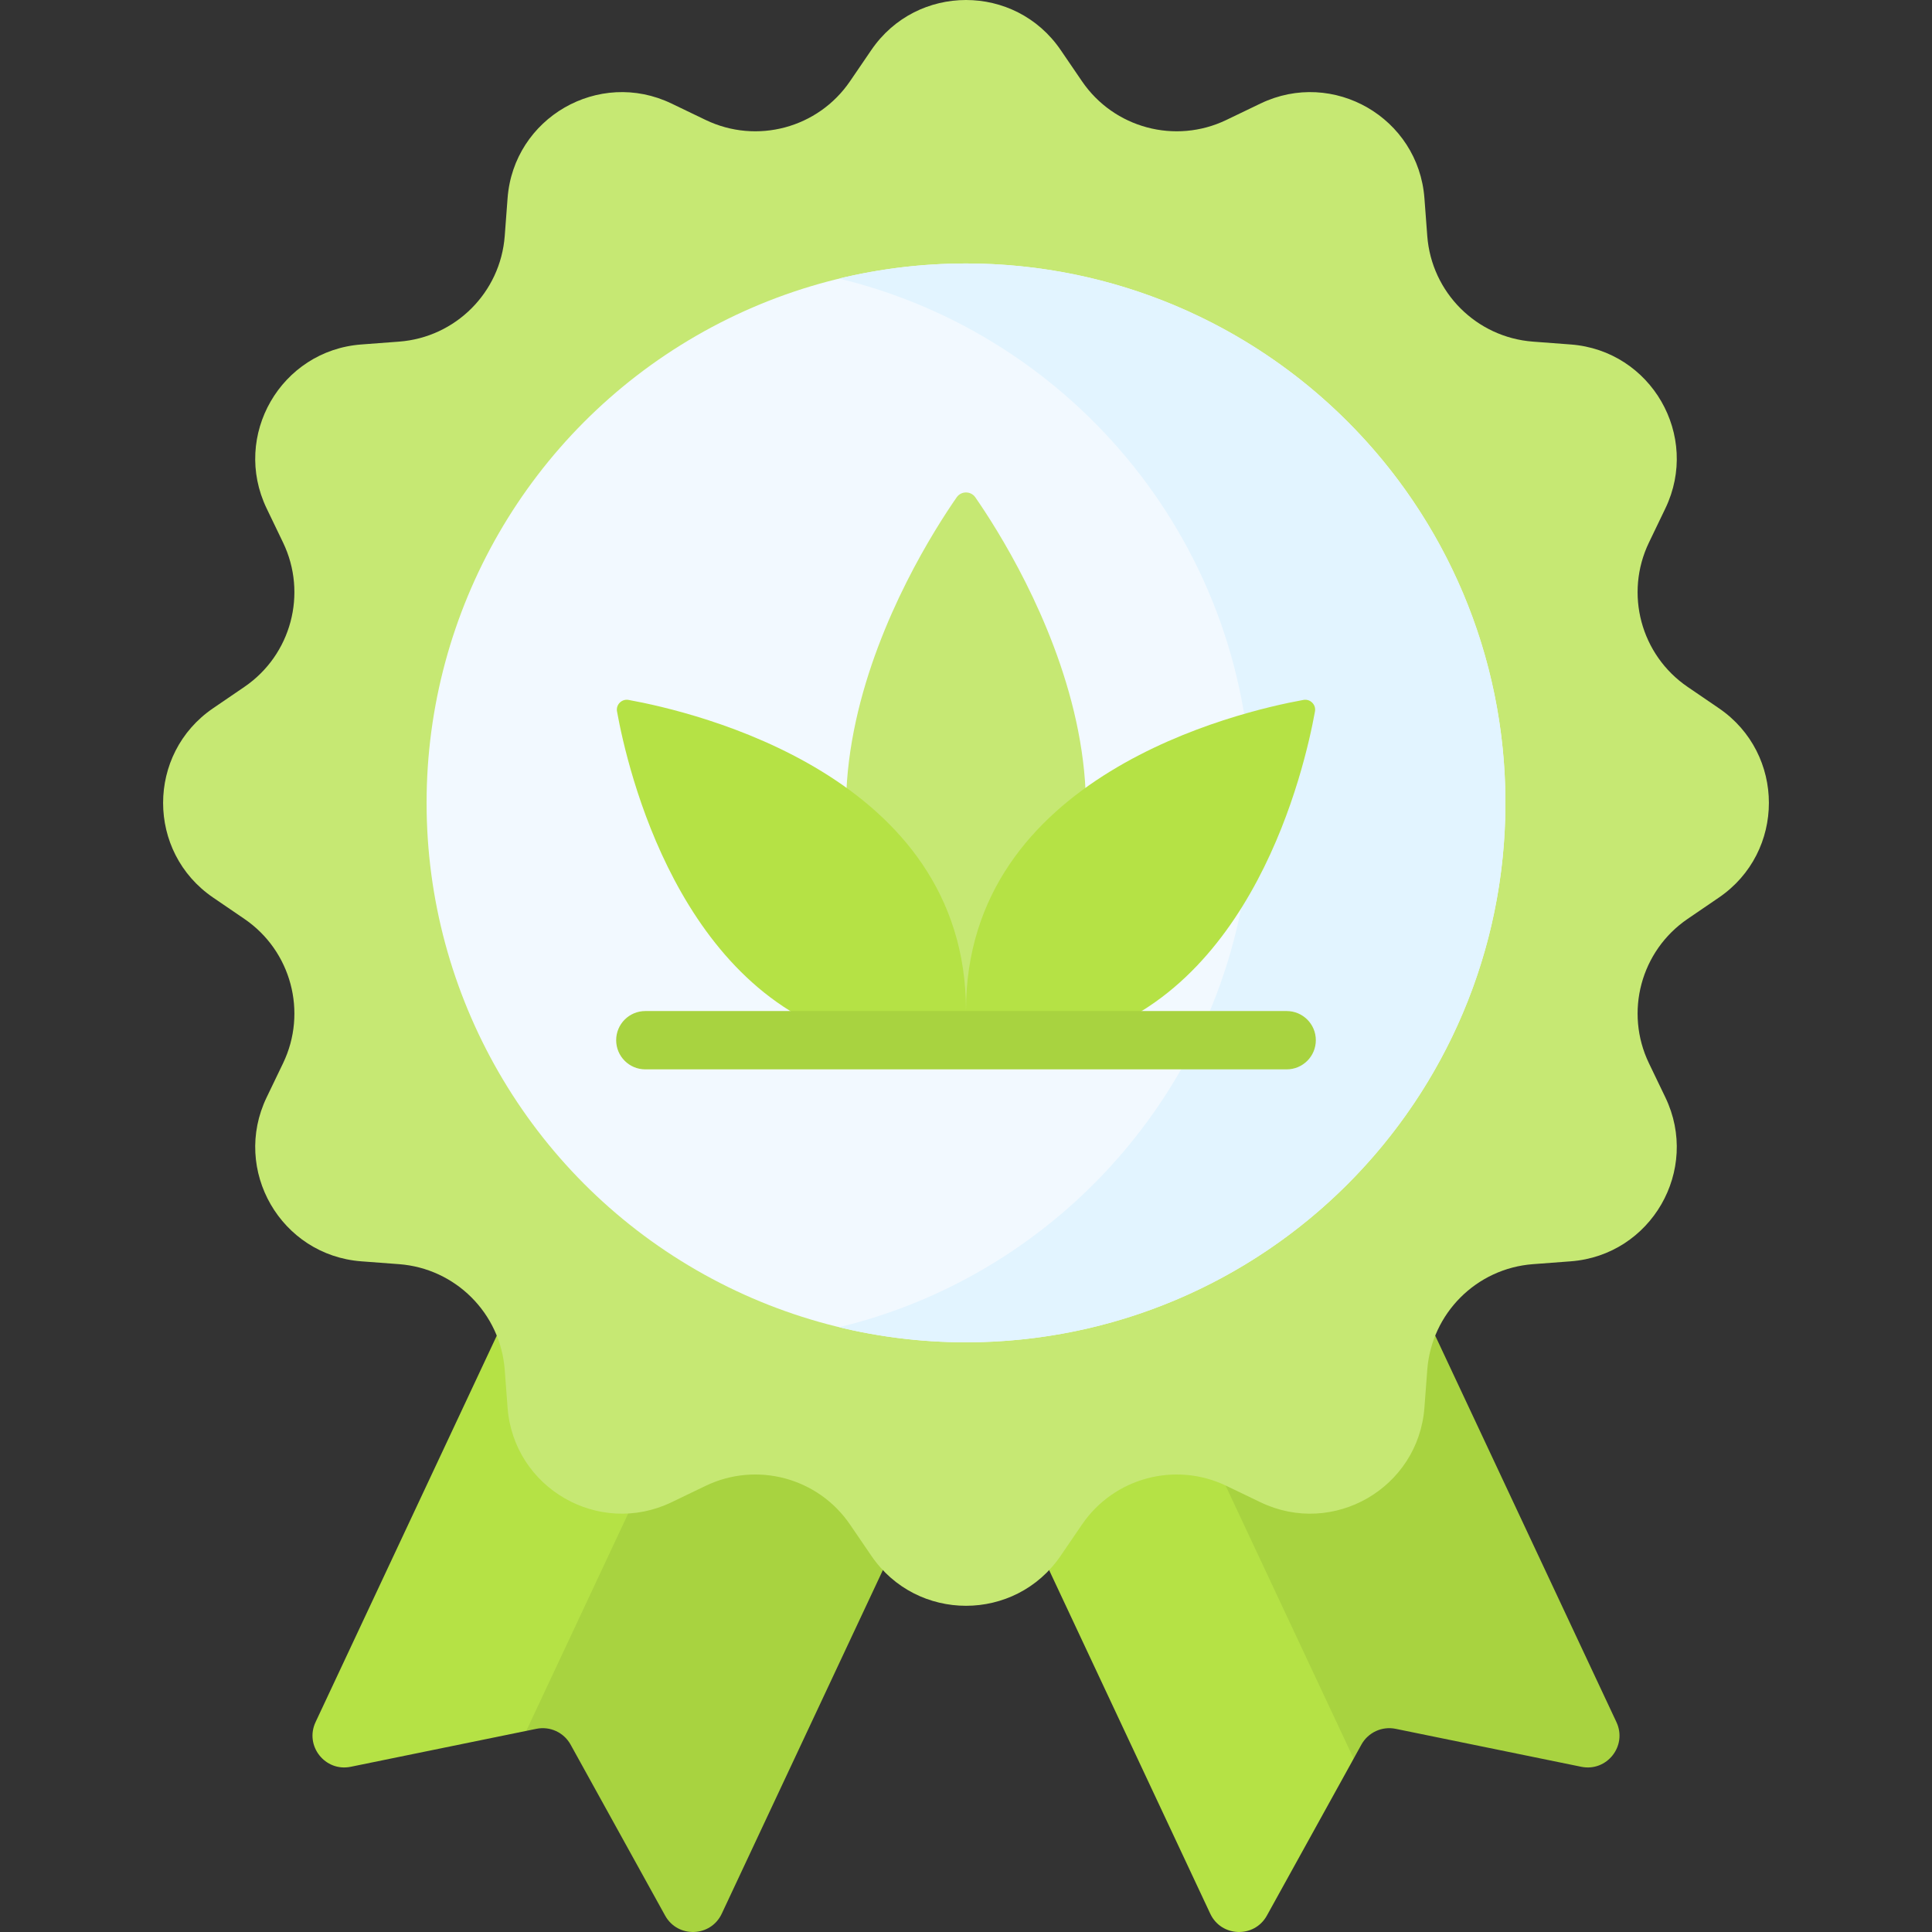
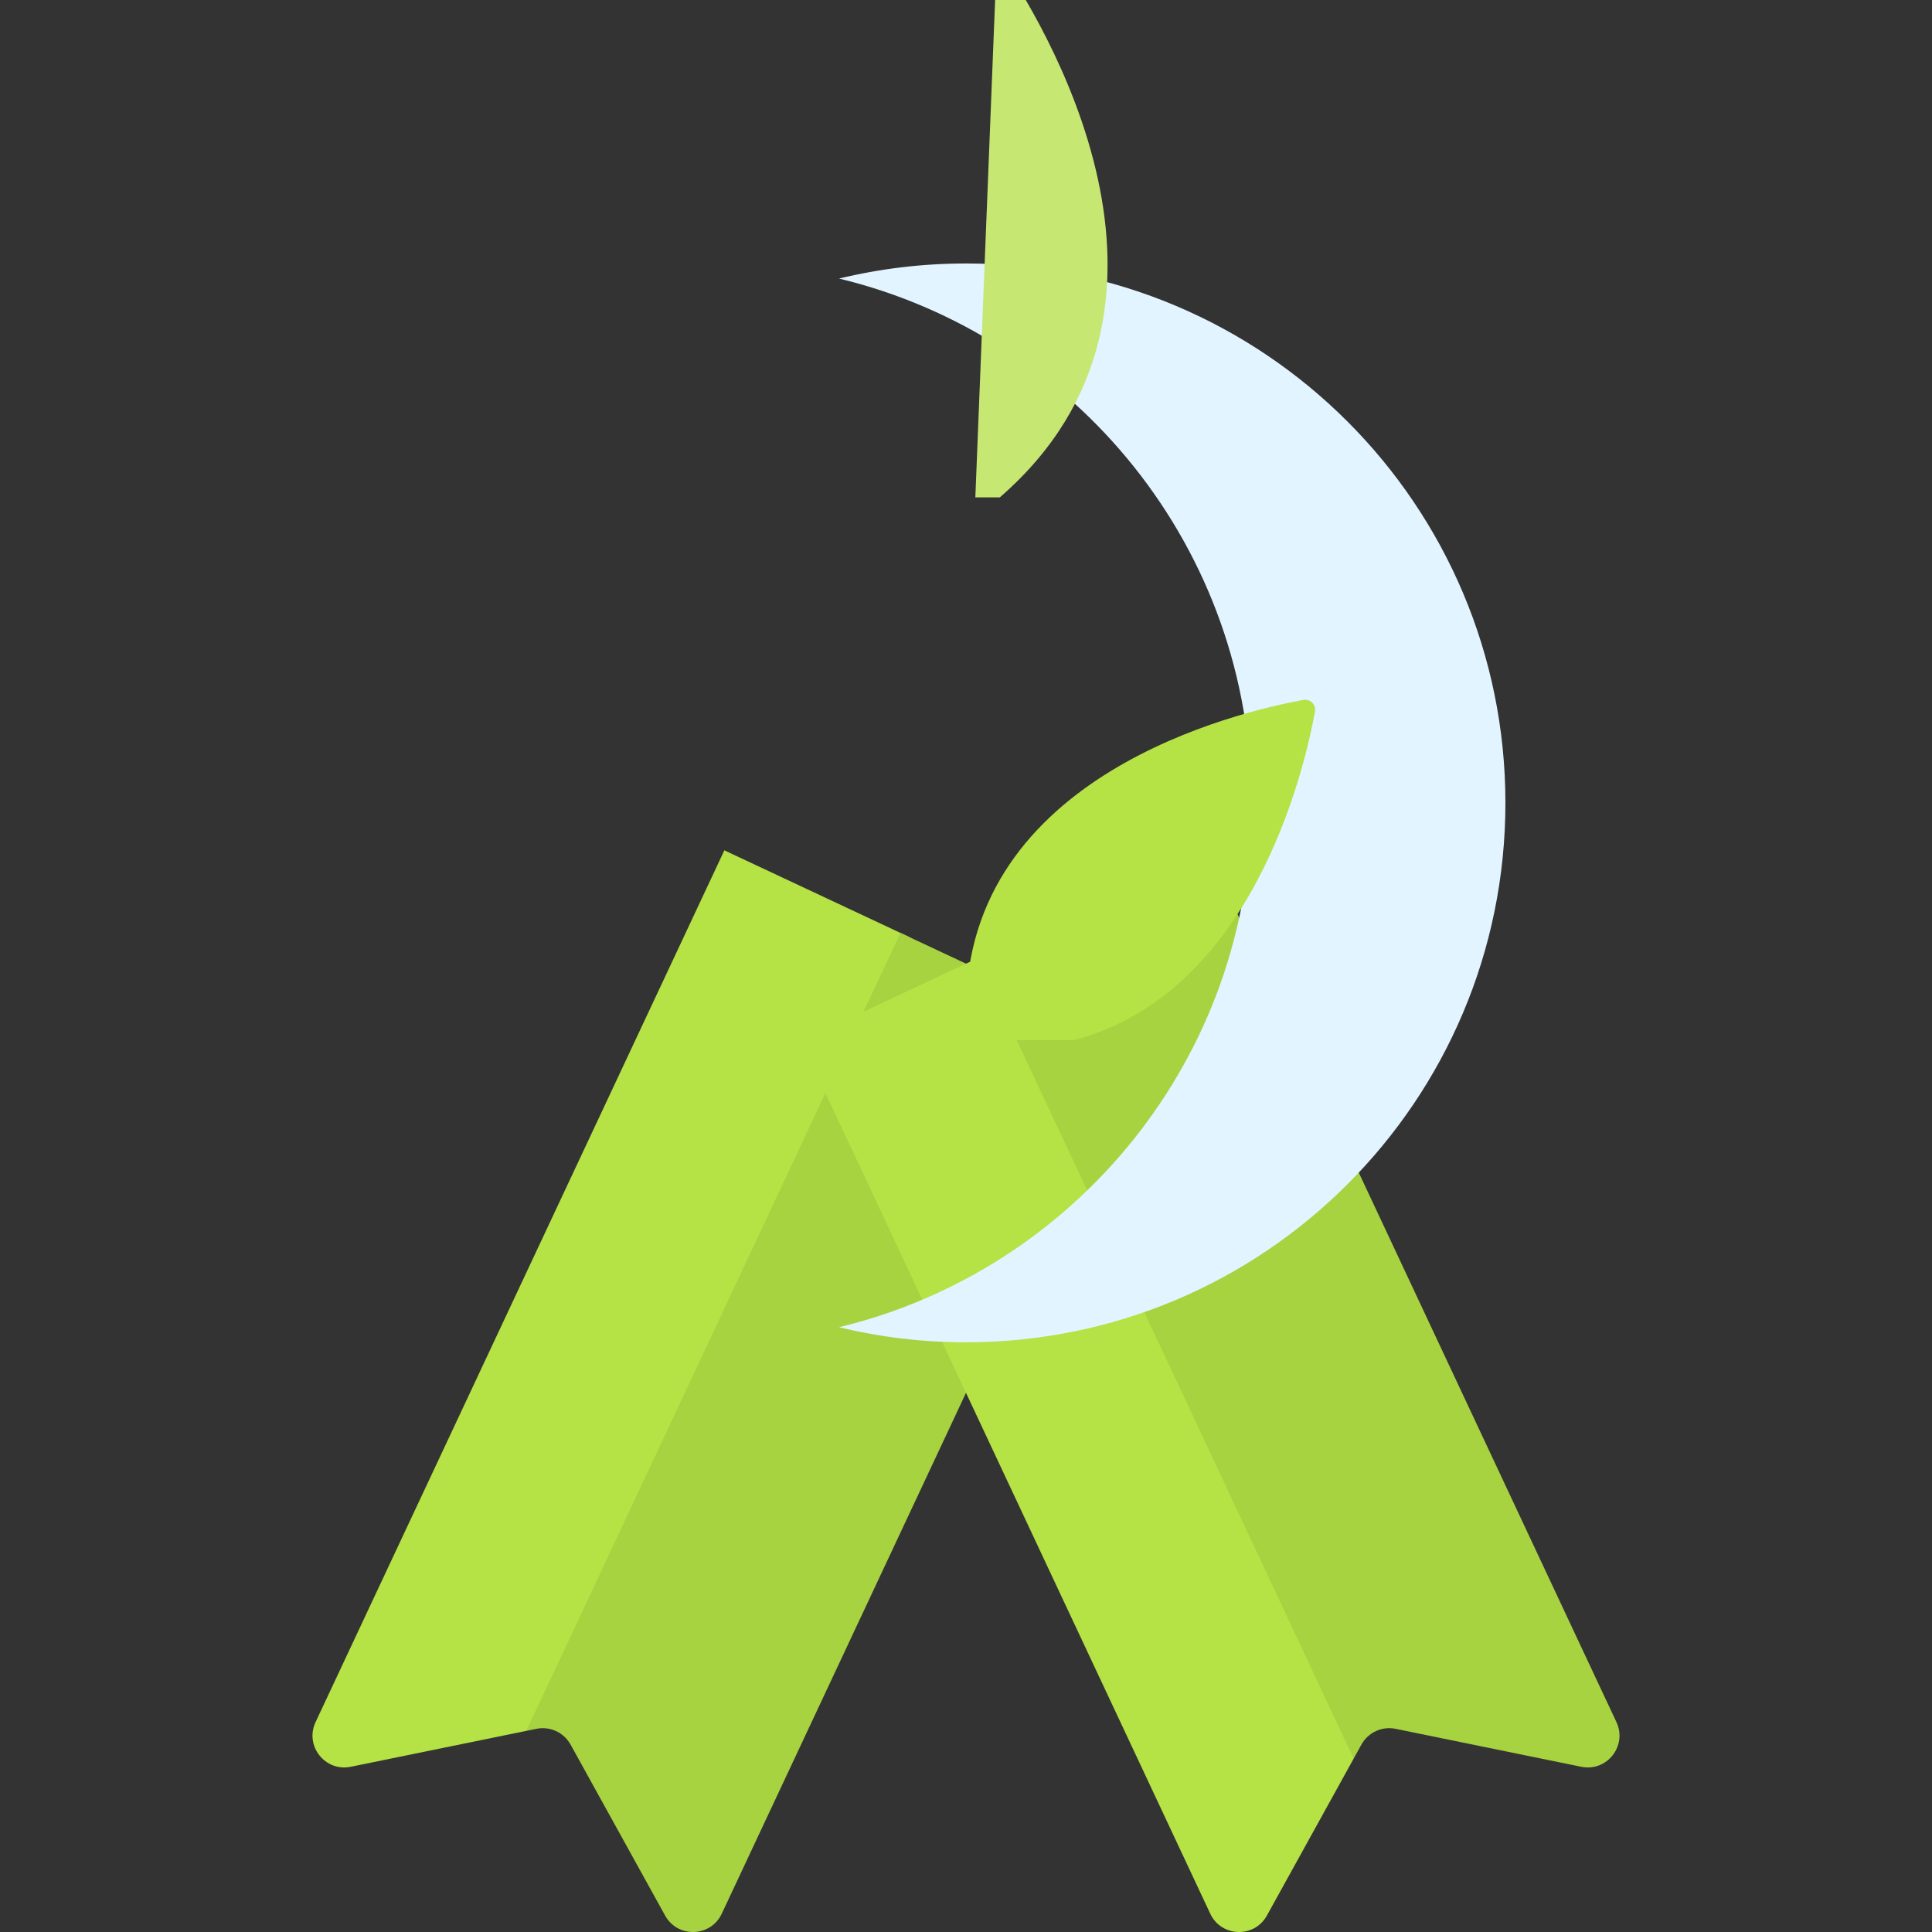
<svg xmlns="http://www.w3.org/2000/svg" id="Capa_1" enable-background="new 0 0 512 512" height="512" viewBox="0 0 512 512" width="512">
  <rect x="0" y="0" width="512" height="512" fill="#333333" stroke="none" />
  <g>
    <g>
      <g>
        <g>
          <g>
            <path d="m240.926 248.308-48.965-22.961-108.334 231.031c-2.944 6.277 2.528 13.226 9.321 11.837l46.521-9.513 3.431-2.542c.133-.027 98.026-207.852 98.026-207.852z" fill="#b5e245" />
            <path d="m238.631 247.232-99.162 211.47 2.677-.547c3.611-.738 7.283.955 9.066 4.18l25.052 45.314c3.33 6.024 12.087 5.733 15.009-.5l108.447-231.271z" fill="#a8d340" />
            <path d="m262.441 252.357-50.16 23.521 108.448 231.271c2.922 6.232 11.678 6.524 15.009.5l22.994-41.591s.444-7.332.464-7.367z" fill="#b5e245" />
            <path d="m428.373 456.378-108.334-231.03-60.811 28.515 99.502 212.195 2.058-3.723c1.783-3.225 5.455-4.918 9.066-4.18l49.198 10.06c6.793 1.389 12.265-5.56 9.321-11.837z" fill="#a8d340" />
          </g>
          <g>
-             <path d="m281.089 13.255 5.651 8.282c8.464 12.406 24.725 16.763 38.258 10.251l9.035-4.347c19.279-9.276 41.85 3.755 43.455 25.089l.753 9.998c1.127 14.976 13.031 26.88 28.007 28.007l9.998.753c21.334 1.606 34.365 24.177 25.089 43.455l-4.347 9.035c-6.512 13.533-2.155 29.794 10.251 38.258l8.282 5.651c17.673 12.058 17.673 38.12 0 50.178l-8.282 5.651c-12.406 8.464-16.763 24.725-10.251 38.258l4.347 9.035c9.276 19.279-3.755 41.85-25.089 43.455l-9.998.753c-14.976 1.127-26.88 13.031-28.007 28.007l-.753 9.998c-1.606 21.334-24.177 34.365-43.455 25.089l-9.035-4.347c-13.533-6.512-29.794-2.155-38.258 10.251l-5.651 8.282c-12.058 17.673-38.12 17.673-50.178 0l-5.651-8.282c-8.464-12.406-24.725-16.763-38.258-10.251l-9.035 4.347c-19.279 9.276-41.85-3.755-43.455-25.089l-.753-9.998c-1.127-14.976-13.031-26.88-28.007-28.007l-9.998-.753c-21.334-1.606-34.365-24.177-25.089-43.455l4.347-9.035c6.512-13.533 2.155-29.794-10.251-38.258l-8.282-5.651c-17.673-12.058-17.673-38.12 0-50.178l8.282-5.651c12.406-8.464 16.763-24.725 10.251-38.258l-4.347-9.035c-9.276-19.279 3.755-41.85 25.089-43.455l9.998-.753c14.976-1.127 26.88-13.031 28.007-28.007l.753-9.998c1.606-21.334 24.177-34.365 43.455-25.089l9.035 4.347c13.533 6.512 29.794 2.155 38.258-10.251l5.651-8.282c12.058-17.673 38.12-17.673 50.178 0z" fill="#c6e873" />
-             <circle cx="256" cy="212.775" fill="#f2f9ff" r="142.95" />
            <path d="m256 69.824c-11.592 0-22.858 1.39-33.65 3.994 62.71 15.132 109.3 71.599 109.3 138.956s-46.59 123.824-109.3 138.956c10.792 2.604 22.058 3.994 33.65 3.994 78.949 0 142.95-64.001 142.95-142.95s-64.001-142.95-142.95-142.95z" fill="#e2f4ff" />
          </g>
        </g>
        <g>
          <g>
            <g>
-               <path d="m258.477 131.803c-1.199-1.729-3.756-1.729-4.955 0-11.781 16.988-59.188 93.179-.766 143.862h6.487c58.421-50.683 11.015-126.874-.766-143.862z" fill="#c6e873" />
+               <path d="m258.477 131.803h6.487c58.421-50.683 11.015-126.874-.766-143.862z" fill="#c6e873" />
            </g>
            <g>
              <g>
-                 <path d="m255.999 267.767c-.005-62.38-72.22-79.167-89.428-82.281-1.806-.327-3.383 1.25-3.056 3.056 2.783 15.38 16.497 74.69 63.916 87.123h28.569v-7.898z" fill="#b5e245" />
-               </g>
+                 </g>
              <g>
                <path d="m348.483 188.542c.327-1.806-1.25-3.383-3.056-3.056-17.208 3.114-89.423 19.901-89.428 82.281v7.898h28.568c47.419-12.434 61.133-71.743 63.916-87.123z" fill="#b5e245" />
              </g>
            </g>
          </g>
        </g>
      </g>
    </g>
    <g>
-       <path d="m340.983 283.39h-169.966c-4.267 0-7.726-3.459-7.726-7.726s3.459-7.726 7.726-7.726h169.966c4.267 0 7.726 3.459 7.726 7.726s-3.459 7.726-7.726 7.726z" fill="#a8d340" />
-     </g>
+       </g>
  </g>
</svg>